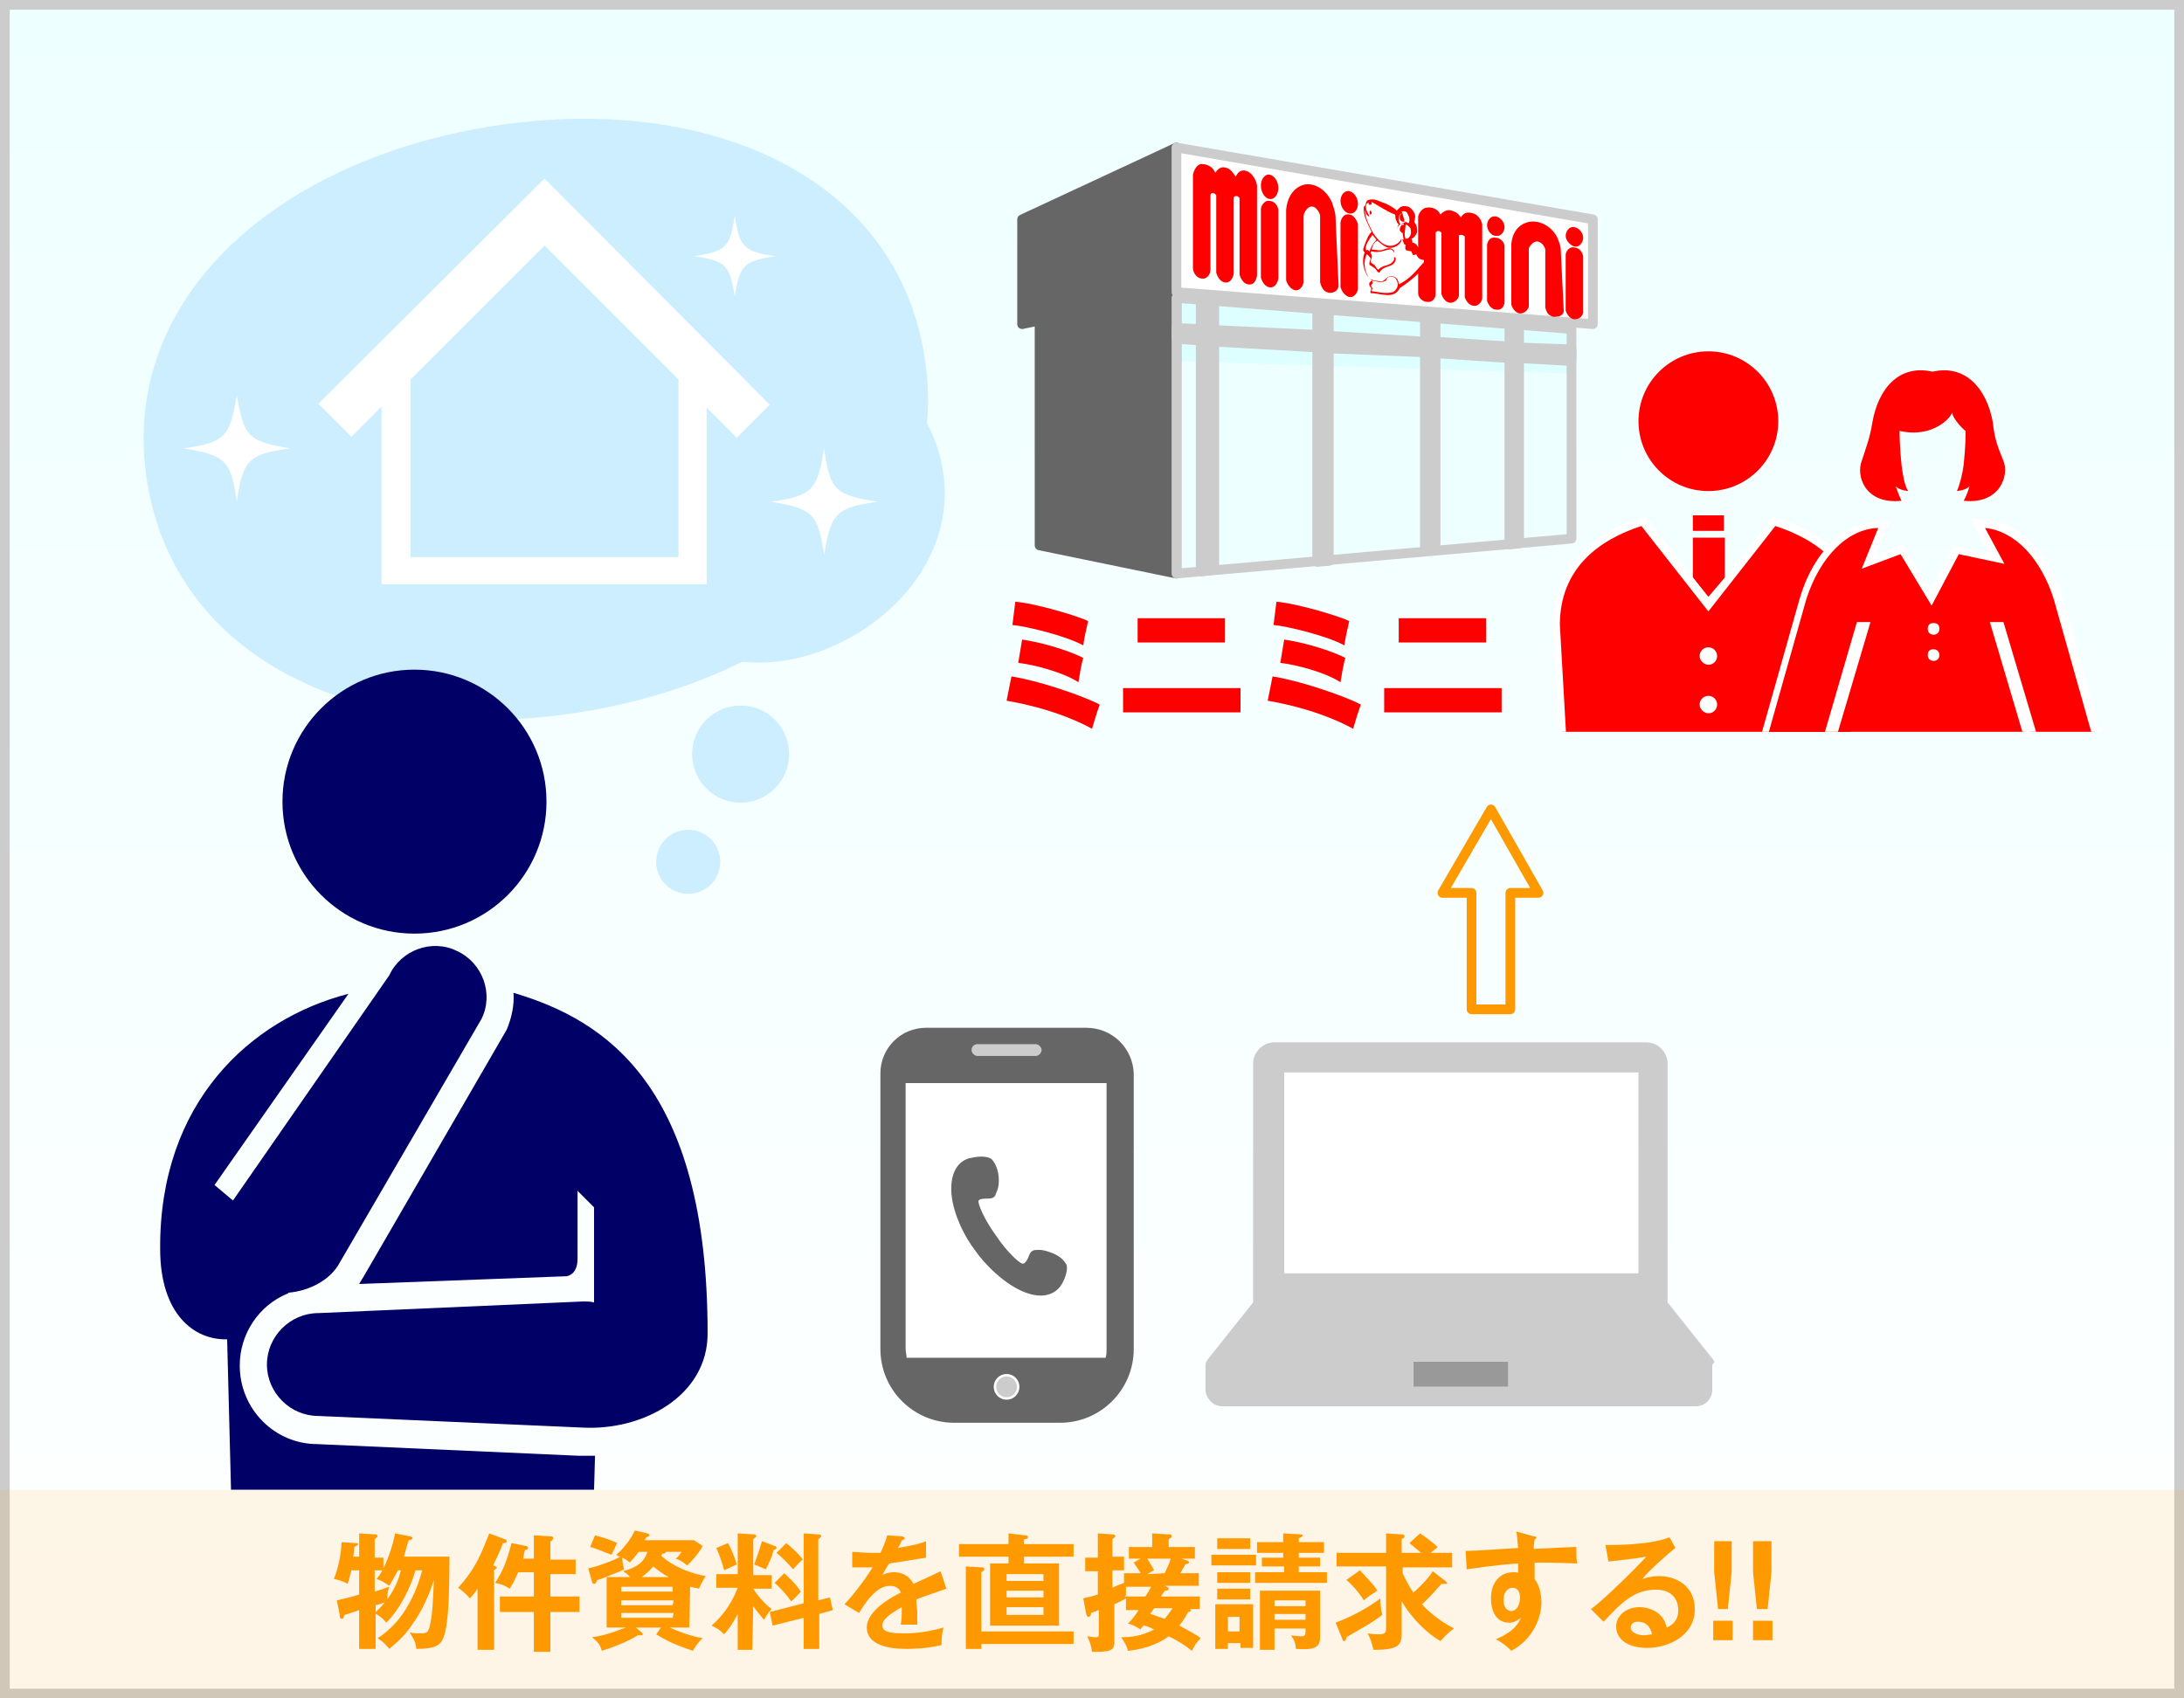
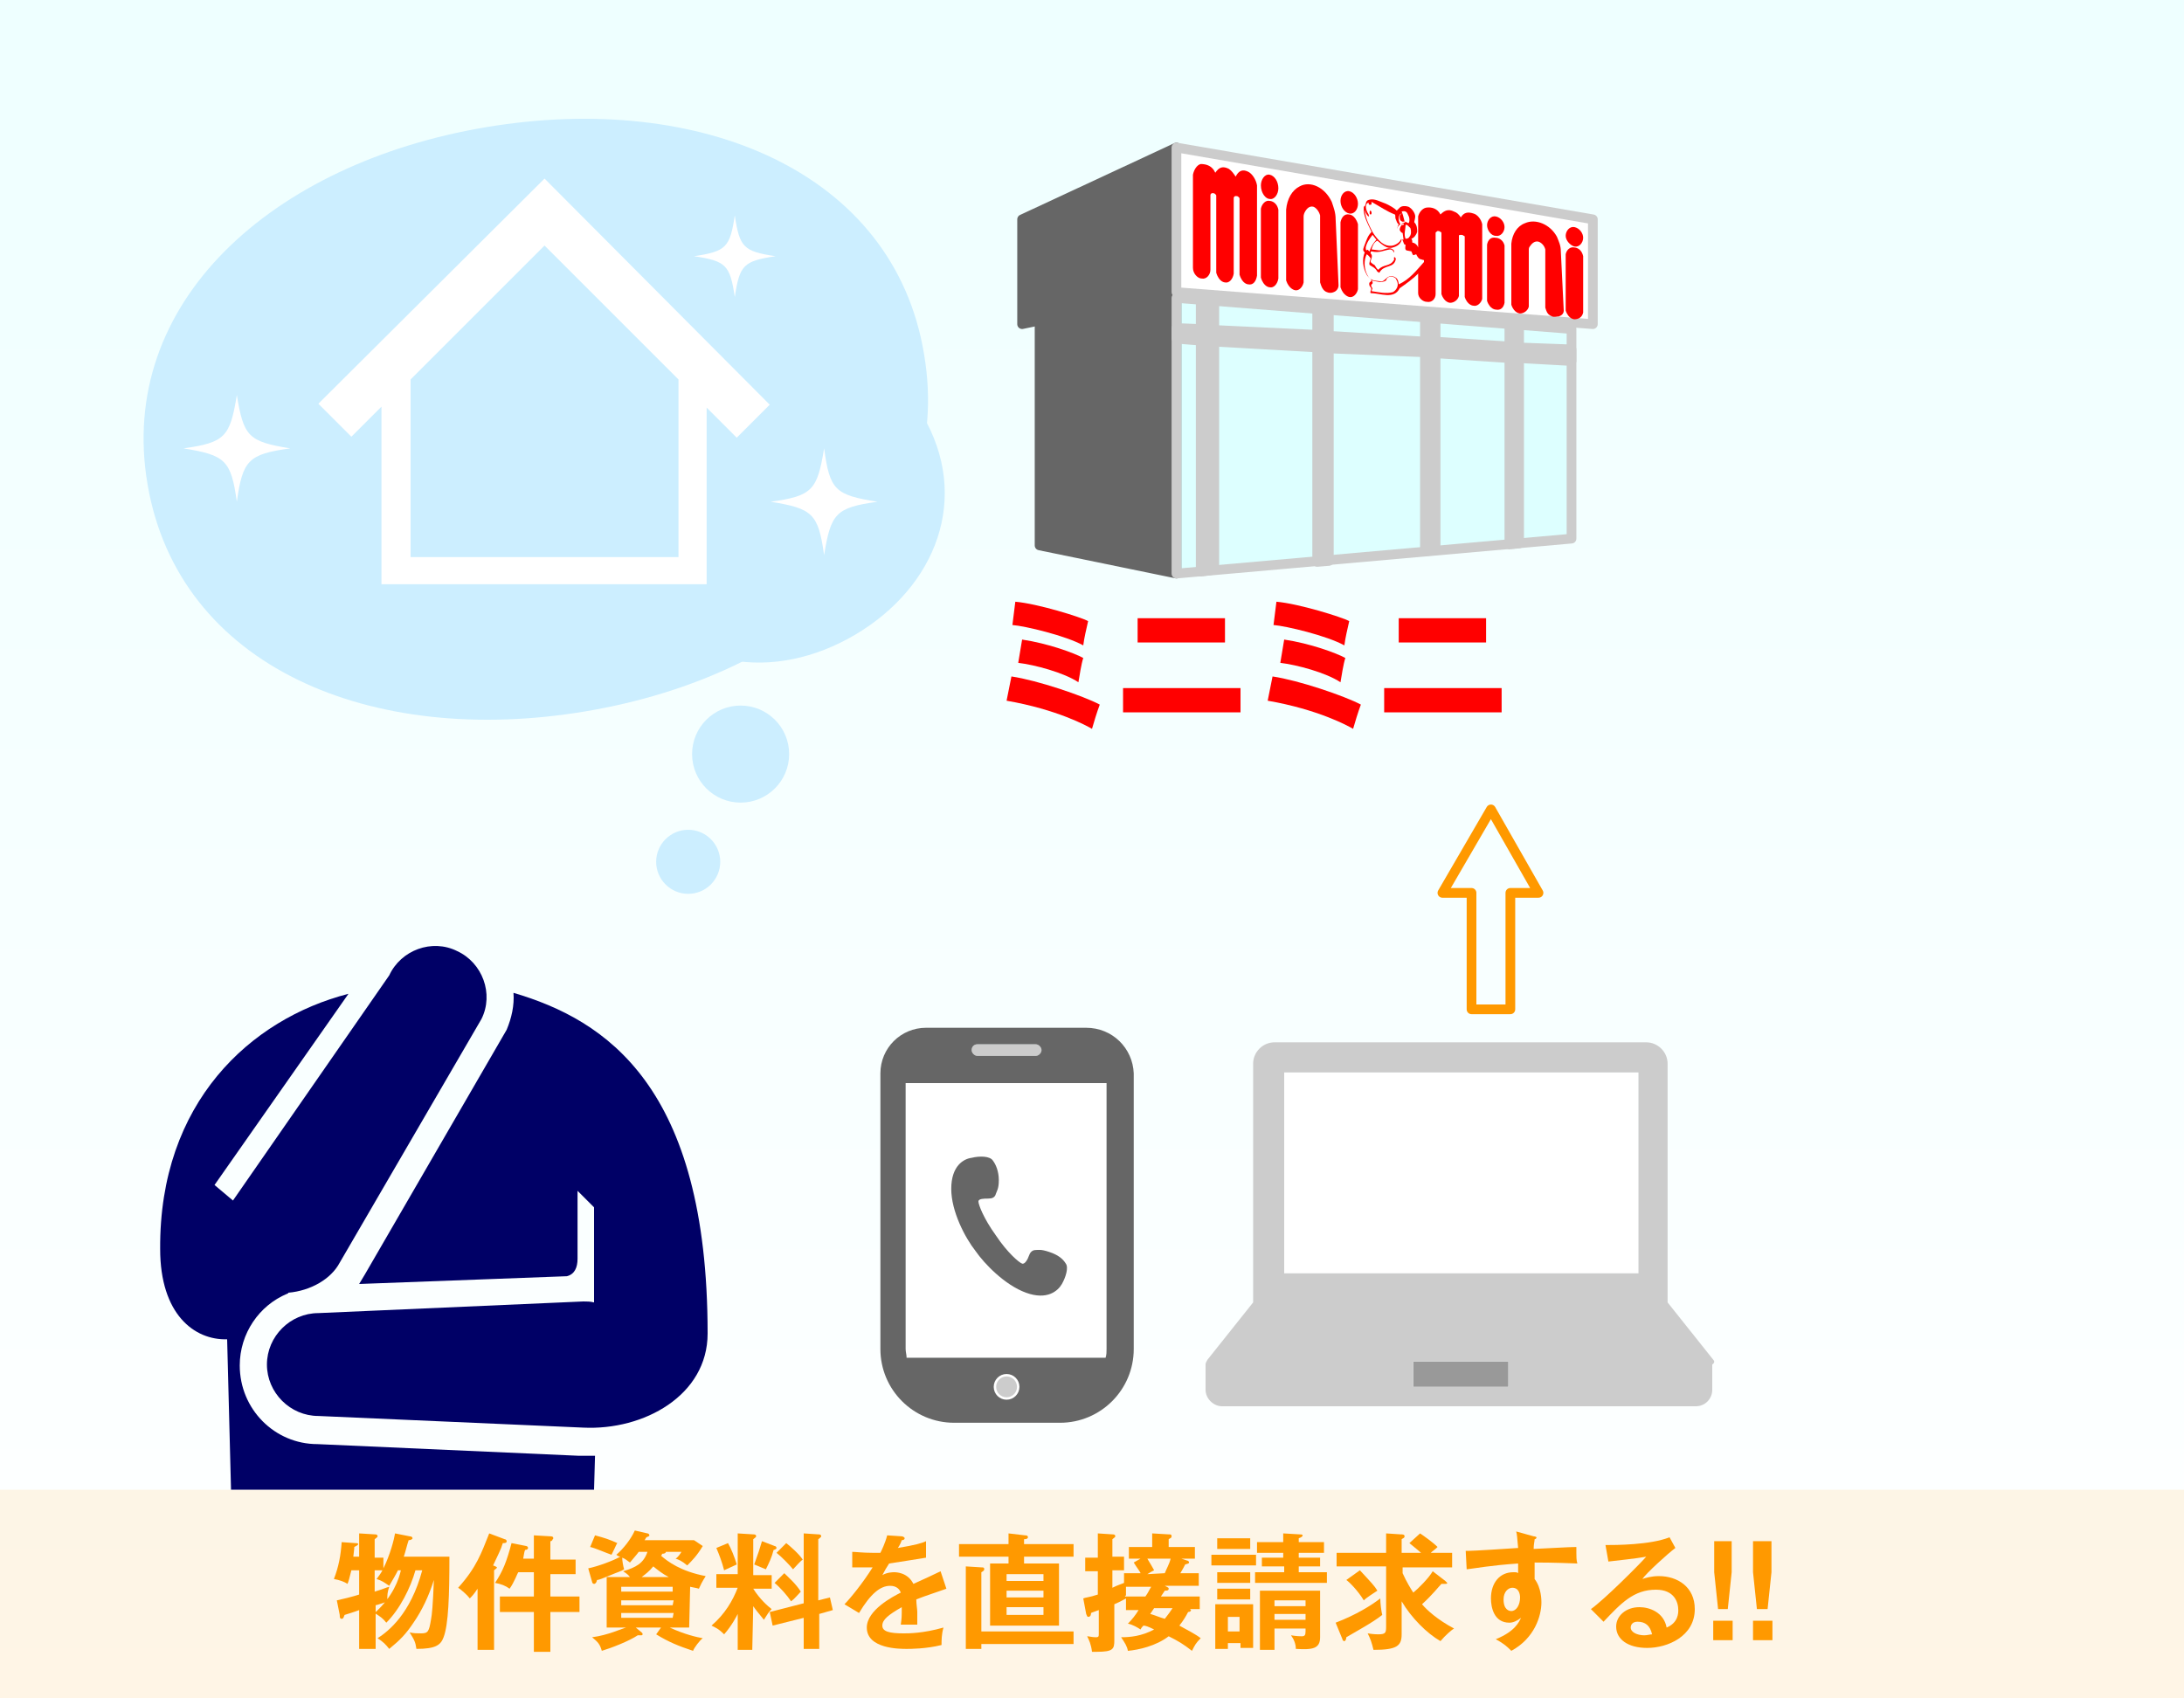
<svg xmlns="http://www.w3.org/2000/svg" xmlns:xlink="http://www.w3.org/1999/xlink" version="1.1" id="レイヤー_4" x="0px" y="0px" viewBox="0 0 225 175" style="enable-background:new 0 0 225 175;" xml:space="preserve">
  <rect x="0" y="0" width="225" height="175" fill="#333333" stroke="none" />
  <style type="text/css">
	.st0{fill:url(#SVGID_1_);}
	.st1{fill:#CCCCCC;}
	.st2{fill:#FFFFFF;}
	.st3{fill:#CCEEFF;}
	.st4{fill:#000066;}
	.st5{fill:#666666;}
	.st6{fill:#999999;}
	.st7{opacity:0.1;fill:#FF9900;enable-background:new    ;}
	.st8{enable-background:new    ;}
	.st9{fill:#FF9900;}
	.st10{fill:none;stroke:#FF9900;stroke-linecap:round;stroke-linejoin:round;stroke-miterlimit:10;}
	.st11{fill:#CCCCCC;stroke:#FFFFFF;stroke-width:0.25;stroke-miterlimit:10;}
	.st12{fill:#666666;stroke:#666666;stroke-linejoin:round;stroke-miterlimit:10;}
	.st13{fill:#DDFFFF;}
	.st14{fill:#EEFFFF;}
	.st15{fill:#CCCCCC;stroke:#CCCCCC;stroke-linejoin:round;stroke-miterlimit:10;}
	.st16{fill:none;stroke:#CCCCCC;stroke-linejoin:round;stroke-miterlimit:10;}
	.st17{fill:#FFFFFF;stroke:#CCCCCC;stroke-linejoin:round;stroke-miterlimit:10;}
	.st18{fill:#FF0000;}
	.st19{clip-path:url(#SVGID_3_);}
	.st20{clip-path:url(#SVGID_5_);}
</style>
  <linearGradient id="SVGID_1_" gradientUnits="userSpaceOnUse" x1="112.5" y1="-591.11" x2="112.5" y2="-416.11" gradientTransform="matrix(1 0 0 -1 0 -416.11)">
    <stop offset="0" style="stop-color:#FFFFFF" />
    <stop offset="1" style="stop-color:#EEFFFF" />
  </linearGradient>
  <rect class="st0" width="225" height="175" />
  <path class="st1" d="M100.7,107.6h6c0.3,0,0.6,0.3,0.6,0.6c0,0.3-0.3,0.6-0.6,0.6h-6c-0.3,0-0.6-0.3-0.6-0.6  S100.3,107.6,100.7,107.6z" />
  <path class="st2" d="M93.3,139v-27.4H114V139c0,0.3,0,0.6-0.1,0.9H93.4C93.4,139.6,93.3,139.3,93.3,139z" />
  <g>
    <g>
-       <path class="st3" d="M95.2,36.5c3.2,18.8-12.8,33.1-34.9,36.8C38.2,77,18.4,68.7,15.2,49.9C12,31.2,28,16.8,50.1,13.1    S92.1,17.7,95.2,36.5z" />
+       <path class="st3" d="M95.2,36.5c3.2,18.8-12.8,33.1-34.9,36.8C38.2,77,18.4,68.7,15.2,49.9C12,31.2,28,16.8,50.1,13.1    S92.1,17.7,95.2,36.5" />
      <circle class="st3" cx="70.9" cy="88.8" r="3.3" />
      <circle class="st3" cx="76.3" cy="77.7" r="5" />
      <path class="st3" d="M95,42.7c5.1,8.6,1.4,17.8-6.9,22.7S70,69.1,64.9,60.5s-1.4-17.8,6.9-22.7C80.2,32.8,90,34.1,95,42.7z" />
    </g>
  </g>
  <g>
    <path class="st2" d="M56.1,18.4L32.8,41.6l3.4,3.4l3.1-3.1v18.3h33.5V42l3.1,3.1l3.4-3.4L56.1,18.4z M69.9,57.4H42.3V39.1   l13.8-13.8l13.8,13.8V57.4z" />
  </g>
  <path class="st2" d="M90.4,51.7c-4.3,0.6-4.8,1.2-5.5,5.5c-0.6-4.3-1.2-4.8-5.5-5.5c4.3-0.6,4.8-1.2,5.5-5.5  C85.5,50.5,86,51,90.4,51.7z" />
  <path class="st2" d="M29.9,46.2c-4.3,0.6-4.9,1.2-5.5,5.5c-0.6-4.3-1.2-4.8-5.5-5.5c4.3-0.6,4.8-1.2,5.5-5.5  C25.1,45,25.6,45.5,29.9,46.2z" />
  <path class="st2" d="M79.9,26.4c-3.3,0.5-3.7,0.9-4.2,4.2c-0.5-3.3-0.9-3.7-4.2-4.2c3.3-0.5,3.7-0.9,4.2-4.2  C76.2,25.5,76.6,25.9,79.9,26.4z" />
-   <circle class="st4" cx="42.7" cy="82.6" r="13.6" />
  <g>
-     <path class="st1" d="M224,1v173H1V1H224 M225,0H0v175h225V0L225,0z" />
-   </g>
+     </g>
  <g>
    <path class="st5" d="M105.7,133.2c2.2,0.8,3.3-0.2,3.7-0.9c0.4-0.7,0.7-1.7,0.4-2.1c-0.3-0.5-0.8-0.9-1.7-1.2   c-0.9-0.3-1.1-0.2-1.4-0.2c-0.4,0-0.6,0.3-0.7,0.6s-0.4,0.9-0.7,0.8c-0.3-0.1-1.5-1.1-2.7-2.9c-1.3-1.8-1.8-3.2-1.8-3.5   s0.6-0.3,1-0.3s0.7-0.1,0.8-0.5c0.1-0.3,0.3-0.5,0.3-1.4s-0.3-1.6-0.6-2c-0.3-0.5-1.4-0.5-2.2-0.3c-0.8,0.1-2.1,0.8-2.1,3.2   c0,2.3,1.4,5,2.5,6.4C101.4,130.2,103.5,132.4,105.7,133.2z" />
    <path class="st5" d="M111.9,105.9H95.4c-2.6,0-4.7,2.1-4.7,4.7V139c0,4.2,3.4,7.6,7.6,7.6h10.9c4.2,0,7.6-3.4,7.6-7.6v-28.4   C116.7,108,114.6,105.9,111.9,105.9z M103.7,144.1c-0.6,0-1.2-0.5-1.2-1.2s0.5-1.2,1.2-1.2c0.6,0,1.2,0.5,1.2,1.2   S104.3,144.1,103.7,144.1z M100.7,107.6h6c0.3,0,0.6,0.3,0.6,0.6c0,0.3-0.3,0.6-0.6,0.6h-6c-0.3,0-0.6-0.3-0.6-0.6   S100.3,107.6,100.7,107.6z M93.3,139v-27.4H114V139c0,0.3,0,0.6-0.1,0.9H93.4C93.4,139.6,93.3,139.3,93.3,139z" />
  </g>
  <rect x="132.3" y="110.5" class="st2" width="36.5" height="20.7" />
  <rect x="145.6" y="140.3" class="st6" width="9.8" height="2.6" />
  <g>
    <g>
      <path class="st1" d="M176.5,140.1l-4.7-5.9v-24.6c0-1.2-1-2.2-2.2-2.2h-38.3c-1.2,0-2.2,1-2.2,2.2v24.6l-4.7,5.9    c-0.1,0.2-0.2,0.3-0.2,0.5v2.6c0,0.9,0.8,1.7,1.7,1.7h48.8c1,0,1.7-0.8,1.7-1.7v-2.6C176.7,140.4,176.6,140.2,176.5,140.1z     M132.3,110.5h36.5v20.7h-36.5V110.5z M155.4,142.9h-9.8v-2.6h9.8V142.9z" />
    </g>
  </g>
  <rect y="153.5" class="st7" width="225" height="21.5" />
  <g class="st8">
    <path class="st9" d="M41,161.8c-0.3,0.6-0.5,0.9-0.9,1.6c-0.6-0.4-0.7-0.5-1.3-0.7c0.2-0.3,0.4-0.5,0.6-0.9h-0.8v2.2   c1-0.3,1.1-0.4,1.5-0.5c-0.2,0.6-0.2,0.8-0.2,1.5c-0.2,0.1-1.1,0.4-1.2,0.4v4.5H37v-4c-0.5,0.2-1.2,0.4-1.5,0.5   c-0.1,0.2-0.1,0.4-0.3,0.4s-0.2-0.2-0.2-0.4l-0.3-1.5c0.5-0.1,1.7-0.4,2.3-0.6v-2.5h-0.8c-0.2,0.8-0.3,1.2-0.4,1.4   c-0.3-0.2-0.8-0.4-1.4-0.5c0.5-1.3,0.7-2.4,0.8-3.8l1.4,0.1c0.1,0,0.3,0,0.3,0.1s-0.2,0.2-0.4,0.3c0,0.1,0,0.2-0.1,1H37V158   l1.6,0.1c0.1,0,0.3,0,0.3,0.2c0,0.1-0.2,0.2-0.3,0.3v1.9h0.9v1.1c0.7-1.4,1.1-3,1.2-3.6l1.5,0.3c0.2,0,0.3,0.1,0.3,0.2   c0,0.1-0.2,0.2-0.4,0.2c-0.2,0.6-0.3,1.1-0.5,1.7h4.7c0,4-0.1,7-0.6,8.3c-0.3,0.8-0.8,1.2-2.8,1.2c-0.1-0.7-0.2-0.9-0.7-1.7   c0.4,0.1,0.8,0.1,1.2,0.1c0.7,0,0.8-0.2,1-1.4c0.1-0.5,0.2-1.5,0.3-4.1c-0.5,1.6-1.2,3.1-2.1,4.4c-0.8,1.2-1.4,1.8-2.5,2.7   c-0.4-0.5-0.6-0.7-1.2-1.1c1.1-0.7,3.4-2.5,4.6-7h-0.7c-0.5,1.8-1.6,4-3,5.4c-0.4-0.5-0.6-0.6-1.2-1c1.9-1.7,2.5-3.5,2.7-4.4   L41,161.8L41,161.8z" />
    <path class="st9" d="M50.8,170h-1.6v-6.3c-0.4,0.6-0.6,0.8-0.8,1c-0.3-0.4-0.9-0.9-1.2-1.1c1.9-2.1,2.4-3.6,3.2-5.6l1.6,0.6   c0.1,0,0.2,0.1,0.2,0.2c0,0.2-0.2,0.2-0.4,0.2c-0.2,0.7-0.5,1.2-1,2.3c0.3,0.1,0.4,0.2,0.4,0.2c0,0.1-0.2,0.2-0.3,0.3v8.2L50.8,170   L50.8,170z M53.4,162c-0.1,0.1-0.4,1-0.9,1.7c-0.4-0.3-0.9-0.5-1.5-0.6c0.8-1.2,1.2-2.2,1.7-4.1l1.5,0.3c0.1,0,0.2,0.1,0.2,0.2   c0,0.1-0.1,0.2-0.3,0.2c-0.1,0.2-0.1,0.4-0.2,0.9H55v-2.4l1.7,0.1c0.1,0,0.3,0,0.3,0.2c0,0.1-0.1,0.1-0.1,0.2   c-0.1,0.1-0.1,0.1-0.2,0.1v1.9h2.6v1.5h-2.6v2.3h3v1.6h-3v4.1H55v-4.1h-3.5v-1.6H55V162H53.4z" />
    <path class="st9" d="M71,167.7h-2c1.5,0.7,2.8,1,3.4,1.1c-0.3,0.2-0.9,1-1,1.3c-1.5-0.5-2.5-0.9-3.8-1.7l0.5-0.7h-2.6l0.6,0.5   c0.1,0.1,0.1,0.1,0.1,0.2c0,0.1-0.1,0.1-0.2,0.1s-0.2,0-0.3,0c-0.9,0.6-2.7,1.3-3.7,1.6c-0.2-0.7-0.4-0.9-1-1.4   c1.6-0.2,3.1-0.9,3.5-1h-2v-5.2h2.4c-0.3-0.4-0.6-0.5-0.7-0.6c1.3-0.4,2.1-0.8,2.5-2h-0.9c-0.2,0.3-0.5,0.6-0.9,1.1   c-0.3-0.2-0.5-0.4-0.8-0.5c0,0.3,0.1,0.9,0.2,1.2c-0.3,0.2-0.7,0.3-1.4,0.6c-1.2,0.5-1.3,0.5-1.4,0.5c0,0.1-0.1,0.4-0.3,0.4   c-0.1,0-0.2-0.1-0.2-0.2l-0.4-1.4c1-0.2,2.6-0.8,3.3-1.2c-0.1,0-0.3-0.1-0.4-0.2c0.7-0.6,1.5-1.6,1.9-2.5l1.3,0.3   c0.1,0,0.2,0.1,0.2,0.2c0,0.1-0.1,0.1-0.3,0.2c-0.1,0.1-0.1,0.2-0.2,0.3h5.1l0.9,0.6c-0.6,1-1.1,1.5-1.6,2   c-0.6-0.5-0.9-0.6-1.2-0.7c0.2-0.1,0.5-0.5,0.6-0.7h-1.6c0,0.1-0.1,0.2-0.4,0.2c0,0.1,0,0.1-0.1,0.2c0.7,0.6,2,1.6,4.6,2.1   c-0.1,0.2-0.3,0.4-0.7,1.3c-0.3-0.1-0.5-0.1-0.9-0.2L71,167.7L71,167.7z M61.3,158.2c1.1,0.3,1.4,0.4,2.3,0.8   c-0.1,0.1-0.1,0.2-0.6,1.2c-0.6-0.2-1.7-0.7-2.2-0.8L61.3,158.2z M64,164h5.3v-0.5H64V164z M69.4,164.9H64v0.5h5.3L69.4,164.9   L69.4,164.9z M69.4,166.2H64v0.5h5.3L69.4,166.2L69.4,166.2z M68.9,162.5c-0.6-0.3-1.1-0.7-1.6-1.1c-0.4,0.5-0.8,0.8-1.2,1.1H68.9z   " />
    <path class="st9" d="M77.5,170H76v-3.7c-0.1,0.2-0.6,1.2-1.4,2.1c-0.6-0.6-0.9-0.7-1.3-0.9c1.4-1.2,2.2-2.6,2.7-3.9h-2.2v-1.4H76   V158l1.6,0.1c0.1,0,0.3,0,0.3,0.2c0,0.1-0.2,0.2-0.3,0.3v3.7h1.9v1.4h-1.9c0.7,1.1,1.5,1.8,1.9,2.1c-0.4,0.4-0.4,0.5-0.8,1.1   c-0.5-0.6-0.9-1.1-1.1-1.4L77.5,170L77.5,170z M75,159c0.3,0.5,0.7,1.5,0.9,2.2c-0.4,0.2-0.9,0.4-1.3,0.6c-0.2-0.8-0.5-1.6-0.8-2.3   L75,159z M79.8,159.3c0.1,0,0.2,0.1,0.2,0.2s-0.2,0.2-0.3,0.2c-0.2,0.8-0.5,1.4-0.8,2c-0.5-0.2-0.7-0.3-1.2-0.5   c0.4-1.1,0.6-1.7,0.8-2.4L79.8,159.3z M85.5,164.6l0.3,1.3l-1.4,0.4v3.6h-1.6v-3.2l-3.2,0.8l-0.3-1.4l3.5-0.9V158l1.5,0.1   c0.1,0,0.3,0,0.3,0.2c0,0.1-0.2,0.2-0.3,0.3v6.3L85.5,164.6z M80.8,162.1c0.5,0.5,1.2,1.1,1.7,1.9c-0.3,0.3-0.6,0.7-1,1   c-0.4-0.6-1.1-1.4-1.7-1.9L80.8,162.1z M81,159c0.5,0.4,1.3,1.1,1.7,1.7c-0.3,0.2-0.7,0.7-1,1c-0.4-0.5-1.2-1.3-1.7-1.7L81,159z" />
    <path class="st9" d="M92.9,158.3c0.1,0,0.3,0.1,0.3,0.2c0,0.1-0.1,0.2-0.3,0.2c-0.1,0.3-0.2,0.5-0.4,0.8c1.8-0.3,2.5-0.5,2.9-0.7   v1.7c-1.2,0.2-2.5,0.4-3.8,0.6c-0.2,0.3-0.5,0.8-0.7,1.2c0.5-0.3,1.1-0.3,1.2-0.3c0.2,0,1.4,0,2,1.2c0.9-0.4,2.2-1,2.8-1.3l0.6,1.8   c-1.1,0.4-2.1,0.7-3.1,1.1c0,0.5,0.1,1,0.1,1.3c0,0.6,0,1,0,1.3c-0.1,0-1.1,0-1.7,0c0.1-0.7,0.1-0.8,0.1-1.8c-1.4,0.8-2,1.3-2,1.9   c0,0.6,0.7,0.8,2.2,0.8c0.5,0,2,0,4.1-0.6c-0.2,0.7-0.2,1.3-0.2,1.8c-1.6,0.4-3.2,0.4-3.6,0.4c-0.7,0-4.1,0-4.1-2.2   c0-1.8,2.7-3.2,3.5-3.6c-0.1-0.3-0.4-0.7-1.1-0.7c-1,0-2,0.8-3.2,2.8l-1.5-0.9c0.6-0.6,1.9-2.2,2.9-3.8c-0.6,0-1,0-2.1,0v-1.6   c0.3,0,1.1,0.1,2.1,0.1c0.5,0,0.7,0,0.8,0c0.1-0.2,0.5-1,0.7-1.8L92.9,158.3z" />
    <path class="st9" d="M110.6,159.1v1.3h-5.1v0.7h3.6v6.4H102v-6.4h1.9v-0.7h-5.1v-1.3h5.1V158l1.7,0.2c0.1,0,0.3,0,0.3,0.2   c0,0.1-0.1,0.2-0.4,0.2v0.5L110.6,159.1L110.6,159.1z M110.6,168.1v1.3h-9.5v0.5h-1.6v-8.5l1.6,0.1c0.2,0,0.3,0,0.3,0.2   c0,0.1-0.1,0.2-0.3,0.3v6.1L110.6,168.1L110.6,168.1z M103.7,162.9h3.8v-0.7h-3.8V162.9z M107.5,163.9h-3.8v0.7h3.8V163.9z    M107.5,165.6h-3.8v0.8h3.8V165.6z" />
    <path class="st9" d="M115.9,162.1h1.6c0-0.1-0.4-0.6-0.7-1.1l0.7-0.4h-1.2v-1.2h2.4V158l1.7,0.1c0.2,0,0.3,0,0.3,0.2   s-0.2,0.2-0.3,0.3v0.8h2.7v1.2h-1.4l0.6,0.2c0.1,0,0.2,0.1,0.2,0.2c0,0.1-0.1,0.1-0.4,0.2c-0.3,0.6-0.4,0.7-0.5,0.9h1.9v1.3H120   c0.4,0.2,0.4,0.2,0.4,0.3c0,0.2-0.2,0.2-0.4,0.2l-0.4,0.6h4v1.3h-1l0.1,0.1c0,0.1-0.1,0.2-0.3,0.2c-0.2,0.4-0.5,0.9-0.9,1.4   c0.9,0.5,1.7,0.9,2.2,1.3c-0.5,0.5-0.6,0.7-0.9,1.3c-0.9-0.7-1.4-1-2.4-1.5c-1.3,1-3.1,1.4-4.2,1.5c-0.1-0.5-0.3-0.8-0.7-1.4   c0.9,0,2.1-0.1,3.4-0.8c-0.6-0.3-0.9-0.4-1.1-0.4c-0.1,0.1-0.2,0.2-0.3,0.4c-0.3-0.2-0.8-0.5-1.3-0.6c0.4-0.4,0.8-0.9,1.1-1.4H116   v-1.2c-0.2,0.1-0.5,0.3-1.2,0.6v3.7c0,0.9-0.1,1.2-1.8,1.2c-0.2,0-0.4,0-0.5,0c-0.1-0.8-0.3-1.2-0.5-1.6c0.2,0,0.5,0.1,0.9,0.1   c0.3,0,0.3-0.1,0.3-0.4v-2.4c-0.5,0.2-0.6,0.2-0.8,0.3c0,0.1,0,0.4-0.3,0.4c-0.1,0-0.1-0.1-0.2-0.3l-0.3-1.6   c0.2-0.1,0.6-0.1,1.5-0.4v-2.4h-1.3v-1.4h1.3V158l1.5,0.1c0.1,0,0.3,0,0.3,0.2c0,0.1-0.2,0.2-0.3,0.3v1.8h1.2v1.4h-1.2v1.8   c0.6-0.3,1-0.4,1.2-0.5v-1H115.9z M116,163.4c0,0.3,0,0.5,0,1c0,0-0.1,0-0.1,0.1h2.1c0.3-0.4,0.4-0.7,0.6-1H116V163.4z M120,162.1   c0.1-0.3,0.5-1,0.6-1.5h-2.4c0.3,0.5,0.6,1,0.7,1.2c-0.2,0.1-0.4,0.2-0.7,0.4L120,162.1L120,162.1z M118.5,166.3   c0.7,0.2,0.8,0.3,1.5,0.5c0.4-0.5,0.6-0.8,0.8-1.1h-1.9L118.5,166.3z" />
    <path class="st9" d="M129.4,160.2v1.1h-4.6v-1.1H129.4z M126.5,169.3v0.6h-1.3v-4.6h3.9v4.5h-1.3v-0.5H126.5z M128.8,158.5v1.1   h-3.4v-1.1H128.8z M128.8,162v1.1h-3.4V162H128.8z M128.8,163.7v1.1h-3.4v-1.1H128.8z M127.7,168.1v-1.5h-1.2v1.5H127.7z    M132.2,158l1.7,0.1c0.1,0,0.3,0,0.3,0.1s-0.1,0.2-0.4,0.3v0.4h2.6v1.1h-2.6v0.5h2.2v0.9h-2.2v0.6h2.9v1.1h-7.4V162h3v-0.6H130   v-0.9h2.2V160h-2.7v-1.1h2.7V158z M131.3,167.8v2.2h-1.5v-6.1h6.2v4.8c0,1.2-0.8,1.3-2.5,1.2c0-0.5-0.2-1-0.5-1.4   c0.6,0.1,1,0.1,1.1,0.1c0.3,0,0.4-0.1,0.4-0.5v-0.3H131.3z M134.5,165.5v-0.6h-3.2v0.6H134.5z M134.5,166.9v-0.6h-3.2v0.6H134.5z" />
    <path class="st9" d="M137.6,167.2c2.1-0.8,3.7-1.8,4.6-2.5c0,0.5,0.1,1.3,0.2,1.7c-1,0.8-2.7,1.7-3.7,2.3c0,0.2-0.1,0.4-0.2,0.4   c-0.1,0-0.2-0.1-0.2-0.2L137.6,167.2z M148.9,162.9c0.1,0.1,0.2,0.2,0.2,0.2c0,0.1-0.1,0.1-0.3,0.1c-0.1,0-0.1,0-0.3,0   c-0.3,0.3-0.9,1.1-2,2.1c0.5,0.6,1.6,1.6,3.3,2.5c-0.2,0.1-0.9,0.7-1.4,1.3c-1.4-0.8-3-2.4-4-4.1v3.4c0,1.2-0.5,1.6-2.9,1.6   c-0.2-0.8-0.3-1.1-0.6-1.7c0.6,0.1,1,0.1,1.1,0.1c0.8,0,0.8-0.2,0.8-0.9v-6.1h-5.1V160h5.1v-2l1.5,0.1c0.2,0,0.4,0,0.4,0.2   s-0.2,0.2-0.3,0.3v1.4h2c-0.1-0.1-0.6-0.5-1.2-1l1.1-1c0.3,0.2,1.3,0.9,1.8,1.4c-0.3,0.3-0.5,0.4-0.7,0.6h2.2v1.5h-5.1v0.6   c0.4,0.9,0.9,1.7,1.1,2c0.5-0.4,1.6-1.5,2-2.2L148.9,162.9z M140.1,161.8c1.2,1.3,1.5,1.6,1.8,2.1c-0.3,0.2-1.1,0.7-1.4,1   c-0.6-1-1.5-1.9-1.8-2.1L140.1,161.8z" />
    <path class="st9" d="M158,158.3c0.2,0,0.3,0.1,0.3,0.1c0,0.1-0.1,0.2-0.2,0.2c0,0.2-0.1,0.5-0.1,1c3.8-0.2,4.2-0.2,4.4-0.2   c0,0.2,0,0.3,0,0.6s0,0.8,0.1,1.1c-2.5-0.1-3.8-0.1-4.4-0.1c0,0.2,0,1.1,0,1.7c0.7,0.9,0.7,2.2,0.7,2.4c0,1.4-0.7,3.7-3.1,5   c-0.4-0.4-0.7-0.7-1.6-1.2c2-0.8,2.4-1.8,2.6-2.2c-0.4,0.3-0.8,0.5-1.2,0.5c-1.6,0-1.9-1.6-1.9-2.5c0-1.6,0.9-2.7,2.3-2.7   c0.3,0,0.4,0,0.5,0.1c0-0.5,0-0.7,0-1c-2.9,0.2-4.4,0.5-5.3,0.6l-0.1-1.9c0.4,0,0.9,0,5.4-0.3c-0.1-1-0.1-1.4-0.2-1.7L158,158.3z    M154.9,164.8c0,1.1,0.6,1.2,0.8,1.2c0.5,0,0.9-0.6,0.9-1.4c0-0.3-0.1-1-0.8-1C155.4,163.6,154.9,164,154.9,164.8z" />
    <path class="st9" d="M172.6,159.5c-0.8,0.6-3,2.6-3.4,3.2c0.3-0.1,0.9-0.3,1.7-0.3c1.9,0,3.7,1.1,3.7,3.4c0,2.8-2.8,4-4.9,4   c-2,0-3.2-0.9-3.2-2.2c0-1.1,1-2,2.4-2c1,0,2.5,0.5,2.8,2.1c1.2-0.5,1.2-1.5,1.2-1.8c0-0.8-0.4-2.1-2.3-2.1c-2.3,0-3.6,1.4-5.4,3.3   l-1.3-1.3c1.4-1,4.9-4.5,5.7-5.4c-1.1,0.2-3.1,0.4-3.9,0.5l-0.3-1.7c1,0,4.6,0,6.6-0.8L172.6,159.5z M168.7,167.1   c-0.5,0-0.7,0.3-0.7,0.6c0,0.5,0.7,0.8,1.4,0.8c0.3,0,0.6-0.1,0.8-0.1C170,167.5,169.5,167.1,168.7,167.1z" />
    <path class="st9" d="M178.5,167v2h-2v-2H178.5z M178.4,158.8v3.2l-0.4,3.8h-1l-0.4-3.8v-3.2H178.4z" />
    <path class="st9" d="M182.6,167v2h-2v-2H182.6z M182.5,158.8v3.2l-0.4,3.8H181l-0.4-3.8v-3.2H182.5z" />
  </g>
  <polygon class="st10" points="158.5,92 153.6,83.4 148.6,92 151.6,92 151.6,104 155.6,104 155.6,92 " />
  <circle class="st11" cx="103.7" cy="142.9" r="1.2" />
  <g>
    <path class="st4" d="M52.9,102.3c0.1,1.3-0.2,2.6-0.7,3.8l-14.6,25.2c-0.2,0.3-0.4,0.7-0.6,1l21.4-0.8c0.8-0.2,1.1-0.9,1.1-1.8   c0-1,0-7,0-7l1.7,1.7v9.8c-0.4-0.1-0.7-0.1-1.1-0.1l-27.3,1.2c-2.9,0-5.3,2.4-5.3,5.3c0,2.9,2.4,5.3,5.3,5.3l27.3,1.2   c6.2,0.3,12.8-3.3,12.8-9.7C72.9,111.9,62.4,105.1,52.9,102.3z" />
    <path class="st4" d="M32.7,148.8c-4.4,0-8-3.6-8-8.1c0-3.3,2-6.2,4.9-7.4c0,0,0.1,0,0.1-0.1c2.3-0.2,4.4-1.4,5.3-3.1L49.6,105   c1.3-2.6,0.1-5.8-2.5-7c-2.6-1.3-5.8-0.1-7,2.5L24,123.7l-1.9-1.6l13.8-19.7c-10.1,2.6-19.5,11.2-19.4,26.3c0,6.7,3.5,9.4,6.9,9.3   l0.4,15.5h37.4l0.1-3.5h-1.7L32.7,148.8z" />
  </g>
  <g>
    <g>
      <g>
        <polygon class="st5" points="164.1,28.4 164.1,33.4 149.4,36 105.3,33.4 105.3,28.4    " />
        <polygon class="st12" points="105.3,33.4 105.3,22.6 121.2,15.2 121.2,30.1    " />
        <polygon class="st13" points="161.9,55.5 161.9,33.9 121.2,30.7 121.2,59.1    " />
-         <polygon class="st14" points="161.9,55.5 161.9,38.5 121.2,37.2 121.2,59.1    " />
        <polygon class="st12" points="107.1,56.2 107.1,33.4 121.2,30.7 121.2,59.1    " />
        <polygon class="st15" points="161.9,36 156.5,35.8 156.5,33.4 155.5,33.4 155.5,35.7 147.9,35.2 147.9,32.7 146.8,32.7      146.8,35.2 136.9,34.6 136.9,32 135.7,31.9 135.7,34.5 125.1,34 125.1,31.1 123.7,30.9 123.7,33.9 121.2,33.8 121.2,34.9      123.7,35.1 123.7,58.9 125.1,58.7 125.1,35.2 135.7,35.8 135.7,57.9 136.9,57.8 136.9,35.9 146.8,36.3 146.8,56.8 147.9,56.7      147.9,36.4 155.5,36.9 155.5,56.1 156.5,56 156.5,36.9 161.9,37.2    " />
        <polygon class="st16" points="161.9,55.5 161.9,33.9 121.2,30.7 121.2,59.1    " />
        <polygon class="st17" points="164.1,33.4 164.1,22.6 121.2,15.2 121.2,30.1    " />
        <g>
          <g>
            <path class="st18" d="M130.8,20.5c0.5,0.1,0.9-0.5,0.9-1.1c0-0.7-0.4-1.3-0.9-1.4c-0.5-0.1-0.9,0.5-0.9,1.1       C129.9,19.9,130.4,20.5,130.8,20.5z" />
            <path class="st18" d="M139,22c0.5,0.1,0.9-0.4,0.9-1s-0.4-1.2-0.9-1.3c-0.5-0.1-0.9,0.4-0.9,1C138.1,21.3,138.5,21.9,139,22z" />
            <path class="st18" d="M154.1,24.3c0.5,0.1,0.9-0.4,0.9-0.9s-0.4-1-0.9-1.1c-0.5-0.1-0.9,0.4-0.9,0.9S153.6,24.3,154.1,24.3z" />
            <path class="st18" d="M162.2,25.4c0.5,0.1,0.9-0.4,0.9-0.9s-0.4-1-0.9-1.1c-0.5-0.1-0.9,0.4-0.9,0.9       C161.3,24.8,161.8,25.3,162.2,25.4z" />
            <path class="st18" d="M154.1,24.5c-0.5-0.1-0.8,0.2-0.9,0.7l0,0V31l0,0c0.3,0.9,0.9,0.9,0.9,0.9c0.5,0.1,0.8-0.2,0.9-0.7l0,0       l0,0v-5.8v-0.1C154.8,24.5,154.1,24.5,154.1,24.5z" />
            <path class="st18" d="M139,22.1c-0.5-0.1-0.8,0.3-0.9,0.8l0,0v6.7l0,0c0.3,0.9,0.9,1,0.9,1c0.4,0.1,0.8-0.3,0.9-0.8l0,0l0,0       v-6.6v-0.1C139.6,22.1,139,22.1,139,22.1z" />
            <path class="st18" d="M130.8,20.7c-0.4-0.1-0.8,0.3-0.9,0.8l0,0v7.1l0,0c0.3,1,0.9,1,0.9,1c0.4,0.1,0.8-0.3,0.9-0.9l0,0l0,0v-7       v-0.1C131.5,20.7,130.8,20.7,130.8,20.7z" />
            <path class="st18" d="M162.2,25.5c-0.4-0.1-0.8,0.2-0.9,0.7l0,0v5.8l0,0c0.3,0.9,0.9,0.9,0.9,0.9c0.4,0,0.8-0.2,0.9-0.7l0,0       l0,0v-5.7v-0.1C162.9,25.5,162.2,25.5,162.2,25.5z" />
            <path class="st18" d="M137.6,22.6c0-0.7-0.2-1.2-0.4-1.8c-0.7-1.5-2.2-2.2-3.3-1.6c-0.8,0.4-1.3,1.3-1.4,2.4c0,0,0,0.4,0,0.5       v6.8l0,0c0.3,0.9,0.9,1,0.9,1c0.4,0.1,0.8-0.3,0.9-0.8l0,0l0,0v-6.7v-0.1c0-0.2,0.1-0.4,0.1-0.4c0.2-0.4,0.5-0.7,0.9-0.6       c0.3,0.1,0.6,0.5,0.7,0.9v6.9l0.1,0.3c0.1,0.3,0.3,0.6,0.6,0.7c0.2,0.1,0.5,0.1,0.7,0c0.3-0.1,0.5-0.4,0.5-0.7L137.6,22.6z" />
            <path class="st18" d="M160.8,25.9c0-0.6-0.2-1-0.4-1.5c-0.7-1.3-2.2-1.9-3.3-1.4c-0.8,0.3-1.3,1.1-1.4,2.1v0.4v5.9l0,0       c0.3,0.9,0.9,0.9,0.9,0.9c0.4,0,0.8-0.3,0.9-0.7l0,0l0,0v-5.8v-0.1c0-0.2,0.1-0.3,0.1-0.3c0.2-0.3,0.5-0.6,0.9-0.5       c0.3,0.1,0.6,0.4,0.7,0.8v6l0.1,0.3c0.1,0.3,0.3,0.5,0.6,0.6c0.2,0.1,0.5,0,0.7,0c0.3-0.1,0.5-0.3,0.5-0.6L160.8,25.9       L160.8,25.9z" />
            <path class="st18" d="M129.5,19.4v-0.3c-0.1-0.6-0.5-1.2-0.9-1.4c-0.6-0.3-1-0.1-1.3,0.5c-0.2-0.3-0.4-0.6-0.7-0.8       c-0.6-0.3-1-0.2-1.4,0.4c-0.3-0.7-0.9-0.9-1.5-0.9c-0.4,0.1-0.7,0.6-0.8,1.1l0,0l0,0v9.6l0,0c0,0.6,0.5,1.1,0.9,1.1       c0.5,0.1,0.9-0.4,0.9-0.9v-7.7c0-0.1,0.1-0.2,0.2-0.2l0,0l0,0c0.1,0,0.2,0,0.3,0.1c0.1,0.1,0.1,0.1,0.1,0.2V28v0.1l0,0       c0.3,1,0.9,1,0.9,1c0.4,0.1,0.8-0.3,0.9-0.9l0,0l0,0v-0.1v-7.7c0-0.1,0.1-0.2,0.2-0.2l0,0l0,0c0.1,0,0.2,0,0.3,0.1       c0.1,0.1,0.1,0.1,0.1,0.2v7.7v0.1l0,0c0.3,1,0.9,1,0.9,1c0.5,0.1,0.8-0.3,0.9-0.9l0,0l0,0v-0.1V19.4L129.5,19.4L129.5,19.4z" />
            <path class="st18" d="M152.7,23.4v-0.3c-0.1-0.5-0.5-1-0.9-1.1c-0.6-0.2-1-0.1-1.3,0.4c-0.2-0.3-0.4-0.5-0.7-0.6       c-0.6-0.3-1-0.1-1.4,0.3c-0.3-0.6-0.9-0.8-1.5-0.7c-0.4,0.1-0.7,0.5-0.8,0.9l0,0l0,0v7.9l0,0c0,0.5,0.5,0.9,0.9,0.9       c0.5,0.1,0.9-0.3,0.9-0.8v-6.3c0-0.1,0.1-0.1,0.2-0.2l0,0l0,0c0.1,0,0.2,0,0.3,0.1c0.1,0,0.1,0.1,0.1,0.1v6.3l0,0l0,0       c0.3,0.9,0.9,0.9,0.9,0.9c0.4,0,0.8-0.3,0.9-0.7l0,0l0,0l0,0v-6.2c0-0.1,0.1-0.1,0.2-0.1l0,0l0,0c0.1,0,0.2,0,0.3,0.1       c0.1,0,0.1,0.1,0.1,0.1v6.2l0,0l0,0c0.3,0.9,0.9,0.9,0.9,0.9c0.4,0.1,0.8-0.3,0.9-0.7l0,0l0,0l0,0V23.4L152.7,23.4L152.7,23.4z       " />
          </g>
          <path class="st18" d="M146.2,28.1c-0.7,0.7-1.3,1.1-2,1.6c-0.6,1.2-2,0.5-3,0.5c-0.1-0.2,0.2-0.4,0-0.6      c-0.1-0.1-0.2-0.3-0.1-0.5c0.5-0.3-0.2-0.5-0.3-0.8c-0.4-0.7-0.5-1.6-0.2-2.3c-0.3-0.2-0.1-0.5,0-0.8c0.2-0.5,0.3-0.9,0.7-1.3      c-0.4-0.9-0.9-1.7-0.8-2.6c0.3-0.1,0.1-0.6,0.5-0.7c0.6-0.2,1.2,0.2,1.8,0.4c0.4,0.2,0.8,0.4,1.1,0.7c0.1-0.1,0.2-0.2,0.3-0.3      c0.2-0.2,0.6-0.2,0.9-0.1c0.4,0.2,0.7,0.7,0.7,1c0,0.2-0.1,0.5-0.1,0.6c0.3,0.3,0.3,0.7,0.3,1c-0.1,0.3-0.3,0.6-0.6,0.7      c0.1,0.1,0.1,0.3,0.1,0.4c0.2,0,0.5,0.2,0.6,0.5c0.1-0.1,0.3,0,0.4-0.1V26l0.7,0.6c-0.1,0.4,0,0-0.2,0.7L146.2,28.1z" />
          <path class="st2" d="M143.7,22.1c0.1,0.1,0,0.3,0.1,0.5s0.1,0.4,0.3,0.5c-0.2,0.3-0.2,0.9,0,1.1l0.3,0.3      c-0.1,0.4-0.5,0.7-0.9,0.8c-0.9,0.2-1.6-0.6-2.1-1.4c-0.4-0.8-0.8-1.5-0.8-2.5l0,0c0,0.4,0.2,0.8,0.4,0.9c0.1,0,0-0.1,0-0.2      c-0.2-0.3-0.4-0.8-0.2-1.1c0.1-0.1,0.1-0.1,0.2-0.1c0,0.1,0,0.2,0.1,0.2s0.2,0,0.2-0.1v-0.2C142.2,21.3,142.9,21.8,143.7,22.1z" />
          <path class="st2" d="M145,22c0.1,0.2,0.2,0.4,0.2,0.6s0,0.3-0.1,0.4l-0.4-0.2c-0.1-0.4-0.2-0.8-0.3-1      C144.7,21.7,144.9,21.8,145,22z" />
          <path class="st2" d="M144.5,22c-0.1,0-0.3,0.1-0.3,0.3c0,0.2,0,0.4,0.2,0.5c0.1,0.1,0.3,0,0.4,0c0,0.2-0.3,0.1-0.4,0.3l-0.1,0.1      c-0.1-0.2-0.2-0.4-0.2-0.6C144.1,22.2,144.2,22,144.5,22C144.4,21.8,144.5,21.9,144.5,22z" />
          <path class="st2" d="M144.6,23.1c0,0.2-0.2,0-0.2,0.1c-0.1,0.1-0.2,0.3-0.2,0.5c0.1,0.2,0.2,0.3,0.3,0.3l0.1,0.7      c-0.2,0-0.3-0.1-0.5-0.3c-0.2-0.2-0.2-0.5-0.2-0.8c0.1-0.3,0.3-0.5,0.5-0.5C144.6,23,144.7,23,144.6,23.1z" />
          <path class="st2" d="M145.3,23.5c0.1,0.3,0.1,0.7-0.1,0.9c-0.1,0.2-0.3,0.2-0.4,0.2c-0.2-0.5,0-0.9,0-1.4c0.1-0.1,0.2,0,0.3,0.1      L145.3,23.5z" />
          <path class="st2" d="M141.8,24.7c-0.3,0.3-0.6,0.8-0.7,1.2c-0.1,0-0.2-0.3-0.3-0.1c-0.1,0-0.1-0.2-0.1-0.3      c0.1-0.5,0.4-0.9,0.7-1.3L141.8,24.7z" />
          <path class="st2" d="M144.8,25.2c0,0.2-0.1,0.5,0.1,0.6l0.5,0.1c0.1,0.2,0.1,0.3,0.2,0.4l0.3-0.1c0.1,0.2,0.2,0.4,0.4,0.5      c0.1,0,0.3,0.1,0.4,0.1v0.2c-0.8,0.9-1.5,1.8-2.6,2.3c0-0.2-0.1-0.5-0.2-0.6c-0.2-0.2-0.5-0.3-0.8-0.2c-0.3,0.1-0.5,0.5-0.8,0.5      c-0.5-0.1-1.1,0-1.4-0.6c-0.4-0.7-0.4-1.6-0.1-2.2c0.2,0.1,0.3,0.3,0.4,0.4c0,0.2-0.2,0.5-0.1,0.7c0.3,0.2,0.6,0.3,0.8,0.7      c0.1,0,0.1,0.1,0.2,0.1c0.5-0.9,1.5-0.4,1.7-1.4c0,0,0-0.1-0.1-0.2c-0.2,0,0,0.2-0.1,0.3c-0.4,0.7-1.1,0.4-1.6,1      c-0.2-0.1-0.3-0.4-0.4-0.5c-0.2-0.1-0.3-0.2-0.4-0.3c0-0.3,0.3-0.6,0-0.9c0-0.1,0-0.2,0.1-0.2c0.8,0.2,1.2-0.1,1.9-0.2      c0.2,0,0.3,0.1,0.4,0.3c0.1,0,0-0.1,0-0.2c-0.5-0.5-1,0-1.5,0l-0.8-0.1c0.1-0.4,0.3-0.8,0.6-0.9c0.5,0.4,1,0.9,1.6,0.7      c0.4-0.1,0.9-0.4,0.9-0.9C144.6,24.8,144.6,25.3,144.8,25.2z" />
          <path class="st2" d="M143.8,28.7c0.1,0.2,0.2,0.4,0.2,0.6c0,0.4-0.3,0.7-0.5,0.8c-0.7,0.2-1.5,0-2.2-0.1l0.1-0.3      c-0.1-0.1-0.2-0.3-0.1-0.4c0.2-0.1,0.1-0.3,0-0.4c0.6,0.1,1,0.3,1.5,0C142.9,28.4,143.5,28.4,143.8,28.7z" />
          <path class="st18" d="M141.2,22.1c0.1,0,0.1-0.1,0.1-0.2s-0.1-0.2-0.1-0.2c-0.1,0-0.1,0.1-0.1,0.2      C141.1,22,141.1,22.1,141.2,22.1z" />
        </g>
      </g>
    </g>
  </g>
  <g>
    <g>
      <g>
        <g>
          <defs>
-             <rect id="SVGID_2_" x="156.5" y="31.6" width="61.6" height="43.8" />
-           </defs>
+             </defs>
          <clipPath id="SVGID_3_">
            <use xlink:href="#SVGID_2_" style="overflow:visible;" />
          </clipPath>
          <g class="st19">
            <g>
              <g>
                <circle class="st18" cx="176" cy="43.4" r="7.2" />
              </g>
              <g>
                <g>
                  <rect x="174.4" y="53.1" class="st18" width="3.2" height="1.6" />
                </g>
                <g>
                  <polygon class="st18" points="176,61.5 177.7,59.5 177.7,55.4 174.4,55.4 174.4,59.5         " />
                </g>
                <g>
                  <path class="st18" d="M180.2,121.9c-2.3,0-4-1.8-4-4L176,113l-0.1,4.9c0,2.2-1.8,4-4,4c-2.3,0-4-1.8-4-4L167,89.3          c-0.5,0.5-1.1,0.7-1.9,0.8c-0.1,0-0.2,0-0.3,0c-1.6,0-3-1.2-3.2-2.9l-1.3-22.8c0-6.5,4.7-9.4,8.7-10.6l0.2-0.1l6.7,8.6          l6.7-8.6l0.2,0.1c4,1.3,8.7,4.1,8.7,10.6l-1.3,22.8c-0.2,1.7-1.5,2.9-3.2,2.9l0,0c-0.1,0-0.2,0-0.3,0          c-0.7-0.1-1.3-0.3-1.9-0.8l-0.9,28.7C184.2,120.2,182.4,121.9,180.2,121.9z M176,72c-0.2,0-0.5,0.2-0.5,0.5s0.2,0.5,0.5,0.5          s0.5-0.2,0.5-0.5S176.3,72,176,72z M176,67.1c-0.2,0-0.5,0.2-0.5,0.5s0.2,0.5,0.5,0.5s0.5-0.2,0.5-0.5S176.3,67.1,176,67.1z          " />
                  <path class="st2" d="M182.9,54.2c4.3,1.4,8.4,4.3,8.4,10.2L190,87.2c-0.2,1.5-1.4,2.5-2.8,2.5c-0.1,0-0.2,0-0.2,0          c-1-0.1-1.9-0.7-2.3-1.5l-1,29.8c0,2-1.6,3.6-3.6,3.6s-3.6-1.6-3.6-3.6L176,92.9H176l-0.5,25.1c0,2-1.6,3.6-3.6,3.6          s-3.6-1.6-3.6-3.6l-1-29.8c-0.4,0.8-1.2,1.5-2.3,1.5c-0.1,0-0.2,0-0.2,0c-1.5,0-2.7-1.1-2.8-2.5l-1.3-22.8          c0-5.9,4.1-8.8,8.4-10.2L176,63L182.9,54.2 M176,68.5c0.5,0,0.9-0.4,0.9-0.9s-0.4-0.9-0.9-0.9s-0.9,0.4-0.9,0.9          C175.1,68.1,175.6,68.5,176,68.5 M176,73.5c0.5,0,0.9-0.4,0.9-0.9s-0.4-0.9-0.9-0.9s-0.9,0.4-0.9,0.9          C175.1,73.1,175.6,73.5,176,73.5 M182.6,53.2l-0.3,0.5l-6.2,8l-6.2-8l-0.3-0.5l-0.6,0.2c-7.4,2.3-9,7.3-9,11l0,0l0,0          l1.3,22.8c0.2,1.9,1.7,3.3,3.6,3.3c0.1,0,0.2,0,0.3,0c0.5-0.1,1-0.2,1.4-0.4l0.9,27.8c0,2.4,2,4.5,4.5,4.5          c1.9,0,3.5-1.1,4.1-2.8c0.6,1.6,2.3,2.8,4.1,2.8c2.4,0,4.5-2,4.5-4.5l0.9-27.8c0.4,0.2,0.9,0.4,1.5,0.4c0.1,0,0.2,0,0.3,0          c1.9,0,3.4-1.4,3.6-3.2l1.3-22.8l0,0l0,0c0-3.7-1.5-8.7-9-11L182.6,53.2L182.6,53.2z M176,67.7C176,67.7,176,67.6,176,67.7          c-0.1-0.2,0-0.2,0-0.2C176.1,67.6,176.1,67.6,176,67.7C176.1,67.6,176.1,67.7,176,67.7L176,67.7z M176,72.7          C176,72.7,176,72.6,176,72.7c-0.1-0.2,0-0.2,0-0.2C176.1,72.5,176.1,72.6,176,72.7C176.1,72.6,176.1,72.7,176,72.7L176,72.7          z" />
                </g>
              </g>
            </g>
          </g>
        </g>
      </g>
    </g>
    <g>
      <g>
        <g>
          <defs>
-             <rect id="SVGID_4_" x="156.5" y="31.6" width="61.6" height="43.8" />
-           </defs>
+             </defs>
          <clipPath id="SVGID_5_">
            <use xlink:href="#SVGID_4_" style="overflow:visible;" />
          </clipPath>
          <g class="st20">
            <g>
              <g>
                <path class="st18" d="M202.5,44.4c0,0.4,0,1.6-0.2,3.5c-0.1,0.8-0.4,2.1-0.7,2.7c1-0.1,1.3-0.5,1.3-0.5s-0.2,0.8-0.6,1.5         c3.8,0.4,4.7-2.7,4.1-4.1c-0.6-1.5-0.9-2.2-1.1-4c-0.6-3.4-2.8-6-6.2-5.2c-3.5-0.8-5.6,1.8-6.2,5.2c-0.3,1.8-0.6,2.4-1.1,4         c-0.6,1.5,0.3,4.5,4.1,4.1c-0.3-0.6-0.6-1.5-0.6-1.5s0.3,0.4,1.3,0.5c-0.4-0.5-0.6-1.9-0.7-2.7c-0.2-1.9-0.2-3.1-0.2-3.5         c3.5,0.8,5.4-1.5,5.4-1.9C201.2,43.2,202.3,44.3,202.5,44.4z" />
              </g>
              <g>
                <path class="st18" d="M190.6,93.9l0.3,7.6l0.6,16.8c0,1.8,1.3,3.2,2.9,3.2c1.6,0,2.9-1.5,2.9-3.2l0.6-16.8l0.3-7.6         C198.4,93.9,190.6,93.9,190.6,93.9z" />
              </g>
              <g>
                <path class="st18" d="M199.2,93.9l0.3,7.6l0.6,16.8c0,1.8,1.3,3.2,2.9,3.2c1.6,0,2.9-1.5,2.9-3.2l0.6-16.8l0.3-7.6         C207,93.9,199.2,93.9,199.2,93.9z" />
              </g>
              <g>
                <path class="st18" d="M183.9,92.5l8.3-28h-0.6L187,80.7c-0.3,1.1-1.3,1.9-2.6,1.9c-0.3,0-0.7-0.1-1.1-0.2         c-0.8-0.2-1.5-0.7-1.9-1.4c-0.4-0.7-0.6-1.5-0.3-2.3l4.8-17c1.4-4.5,4.4-7.5,7.7-7.7h0.6l-1.6,4l3.5-1.3l3,5l2.7-4.9l4.1,0.9         l-2-3.6l0.7,0.1c3.2,0.3,6.2,3.2,7.4,7.7l4.8,17c0.4,1.7-0.6,3.6-2.3,4c-0.3,0.1-0.6,0.1-0.9,0.1l0,0c-1.4,0-2.5-0.8-2.8-2.1         l-4.7-16.2h-0.6l8.3,28C213.9,92.5,183.9,92.5,183.9,92.5z M199.2,67.4c-0.1,0-0.2,0.1-0.2,0.2s0.1,0.2,0.2,0.2         s0.2-0.1,0.2-0.2C199.4,67.5,199.3,67.4,199.2,67.4z M199.2,64.7c-0.1,0-0.2,0.1-0.2,0.2c0,0.1,0.1,0.2,0.2,0.2         s0.2-0.1,0.2-0.2S199.3,64.7,199.2,64.7z" />
                <path class="st2" d="M193.5,54.4l-1.7,4.2l4-1.5l3.2,5.3l2.8-5.3l4.7,1l-2-3.7c3.1,0.3,5.8,3.2,7.1,7.4l4.8,17         c0.3,1.5-0.5,3.2-1.9,3.5c-0.2,0.1-0.6,0.1-0.8,0.1c-1.1,0-2.1-0.6-2.4-1.8l-4.9-16.5H205l8.3,28h-28.9l8.3-28h-1.4         l-4.8,16.5c-0.2,1.1-1.2,1.5-2.3,1.5c-0.3,0-0.6-0.1-1-0.2c-1.5-0.3-2.3-1.8-1.9-3.2l4.8-17         C187.5,57.4,190.3,54.5,193.5,54.4 M199.2,65.4c0.3,0,0.6-0.2,0.6-0.6s-0.2-0.6-0.6-0.6s-0.6,0.2-0.6,0.6         S198.9,65.4,199.2,65.4 M199.2,68.1c0.3,0,0.6-0.2,0.6-0.6c0-0.3-0.2-0.6-0.6-0.6s-0.6,0.2-0.6,0.6         C198.6,67.9,198.9,68.1,199.2,68.1 M203,53.4l0.7,1.4l1.2,2.2l-3-0.6l-0.6-0.2l-0.3,0.6l-2.2,4l-2.4-4.1l-0.3-0.6l-0.6,0.2         l-2.3,0.9l1.1-2.5l0.5-1.1l-1.3,0.1c-3.6,0.2-6.7,3.2-8.1,8l-4.8,17c-0.2,0.9-0.1,1.9,0.4,2.7c0.5,0.8,1.2,1.4,2.2,1.6         c0.4,0.1,0.8,0.2,1.2,0.2c0.9,0,1.6-0.2,2.2-0.8l-2.8,9.6l-0.3,1.1h1.1h28.9h1.1l-0.3-1.1l-2.8-9.6c0.6,0.6,1.5,0.9,2.3,0.9         c0.3,0,0.6-0.1,1-0.2c1.9-0.5,3-2.5,2.5-4.5l-4.8-17.1c-1.4-4.6-4.4-7.6-7.8-7.9L203,53.4L203,53.4z" />
              </g>
            </g>
          </g>
        </g>
      </g>
    </g>
  </g>
  <g class="st8">
    <path class="st18" d="M104.2,69.7c2.7,0.4,7.4,2,9.1,2.9c-0.3,0.8-0.6,1.8-0.8,2.5c-0.5-0.3-3.6-2-8.8-2.9L104.2,69.7z M104.6,62   c2.3,0.2,6.8,1.6,7.5,2c-0.2,0.9-0.4,1.7-0.5,2.5c-1.8-1-6-2-7.3-2.1L104.6,62z M105.3,65.9c2.7,0.4,5.4,1.4,6.3,1.9   c-0.2,0.6-0.4,1.9-0.5,2.5c-1.5-1-4.5-1.8-6.2-2L105.3,65.9z" />
    <path class="st18" d="M127.8,70.9v2.5h-12.1v-2.5H127.8z M126.2,63.7v2.5h-9v-2.5H126.2z" />
    <path class="st18" d="M131.1,69.7c2.7,0.4,7.4,2,9.1,2.9c-0.3,0.8-0.6,1.8-0.8,2.5c-0.5-0.3-3.6-2-8.8-2.9L131.1,69.7z M131.5,62   c2.3,0.2,6.8,1.6,7.5,2c-0.2,0.9-0.4,1.7-0.5,2.5c-1.8-1-6-2-7.3-2.1L131.5,62z M132.3,65.9c2.7,0.4,5.4,1.4,6.3,1.9   c-0.2,0.6-0.4,1.9-0.5,2.5c-1.5-1-4.5-1.8-6.2-2L132.3,65.9z" />
    <path class="st18" d="M154.7,70.9v2.5h-12.1v-2.5H154.7z M153.1,63.7v2.5h-9v-2.5H153.1z" />
  </g>
</svg>